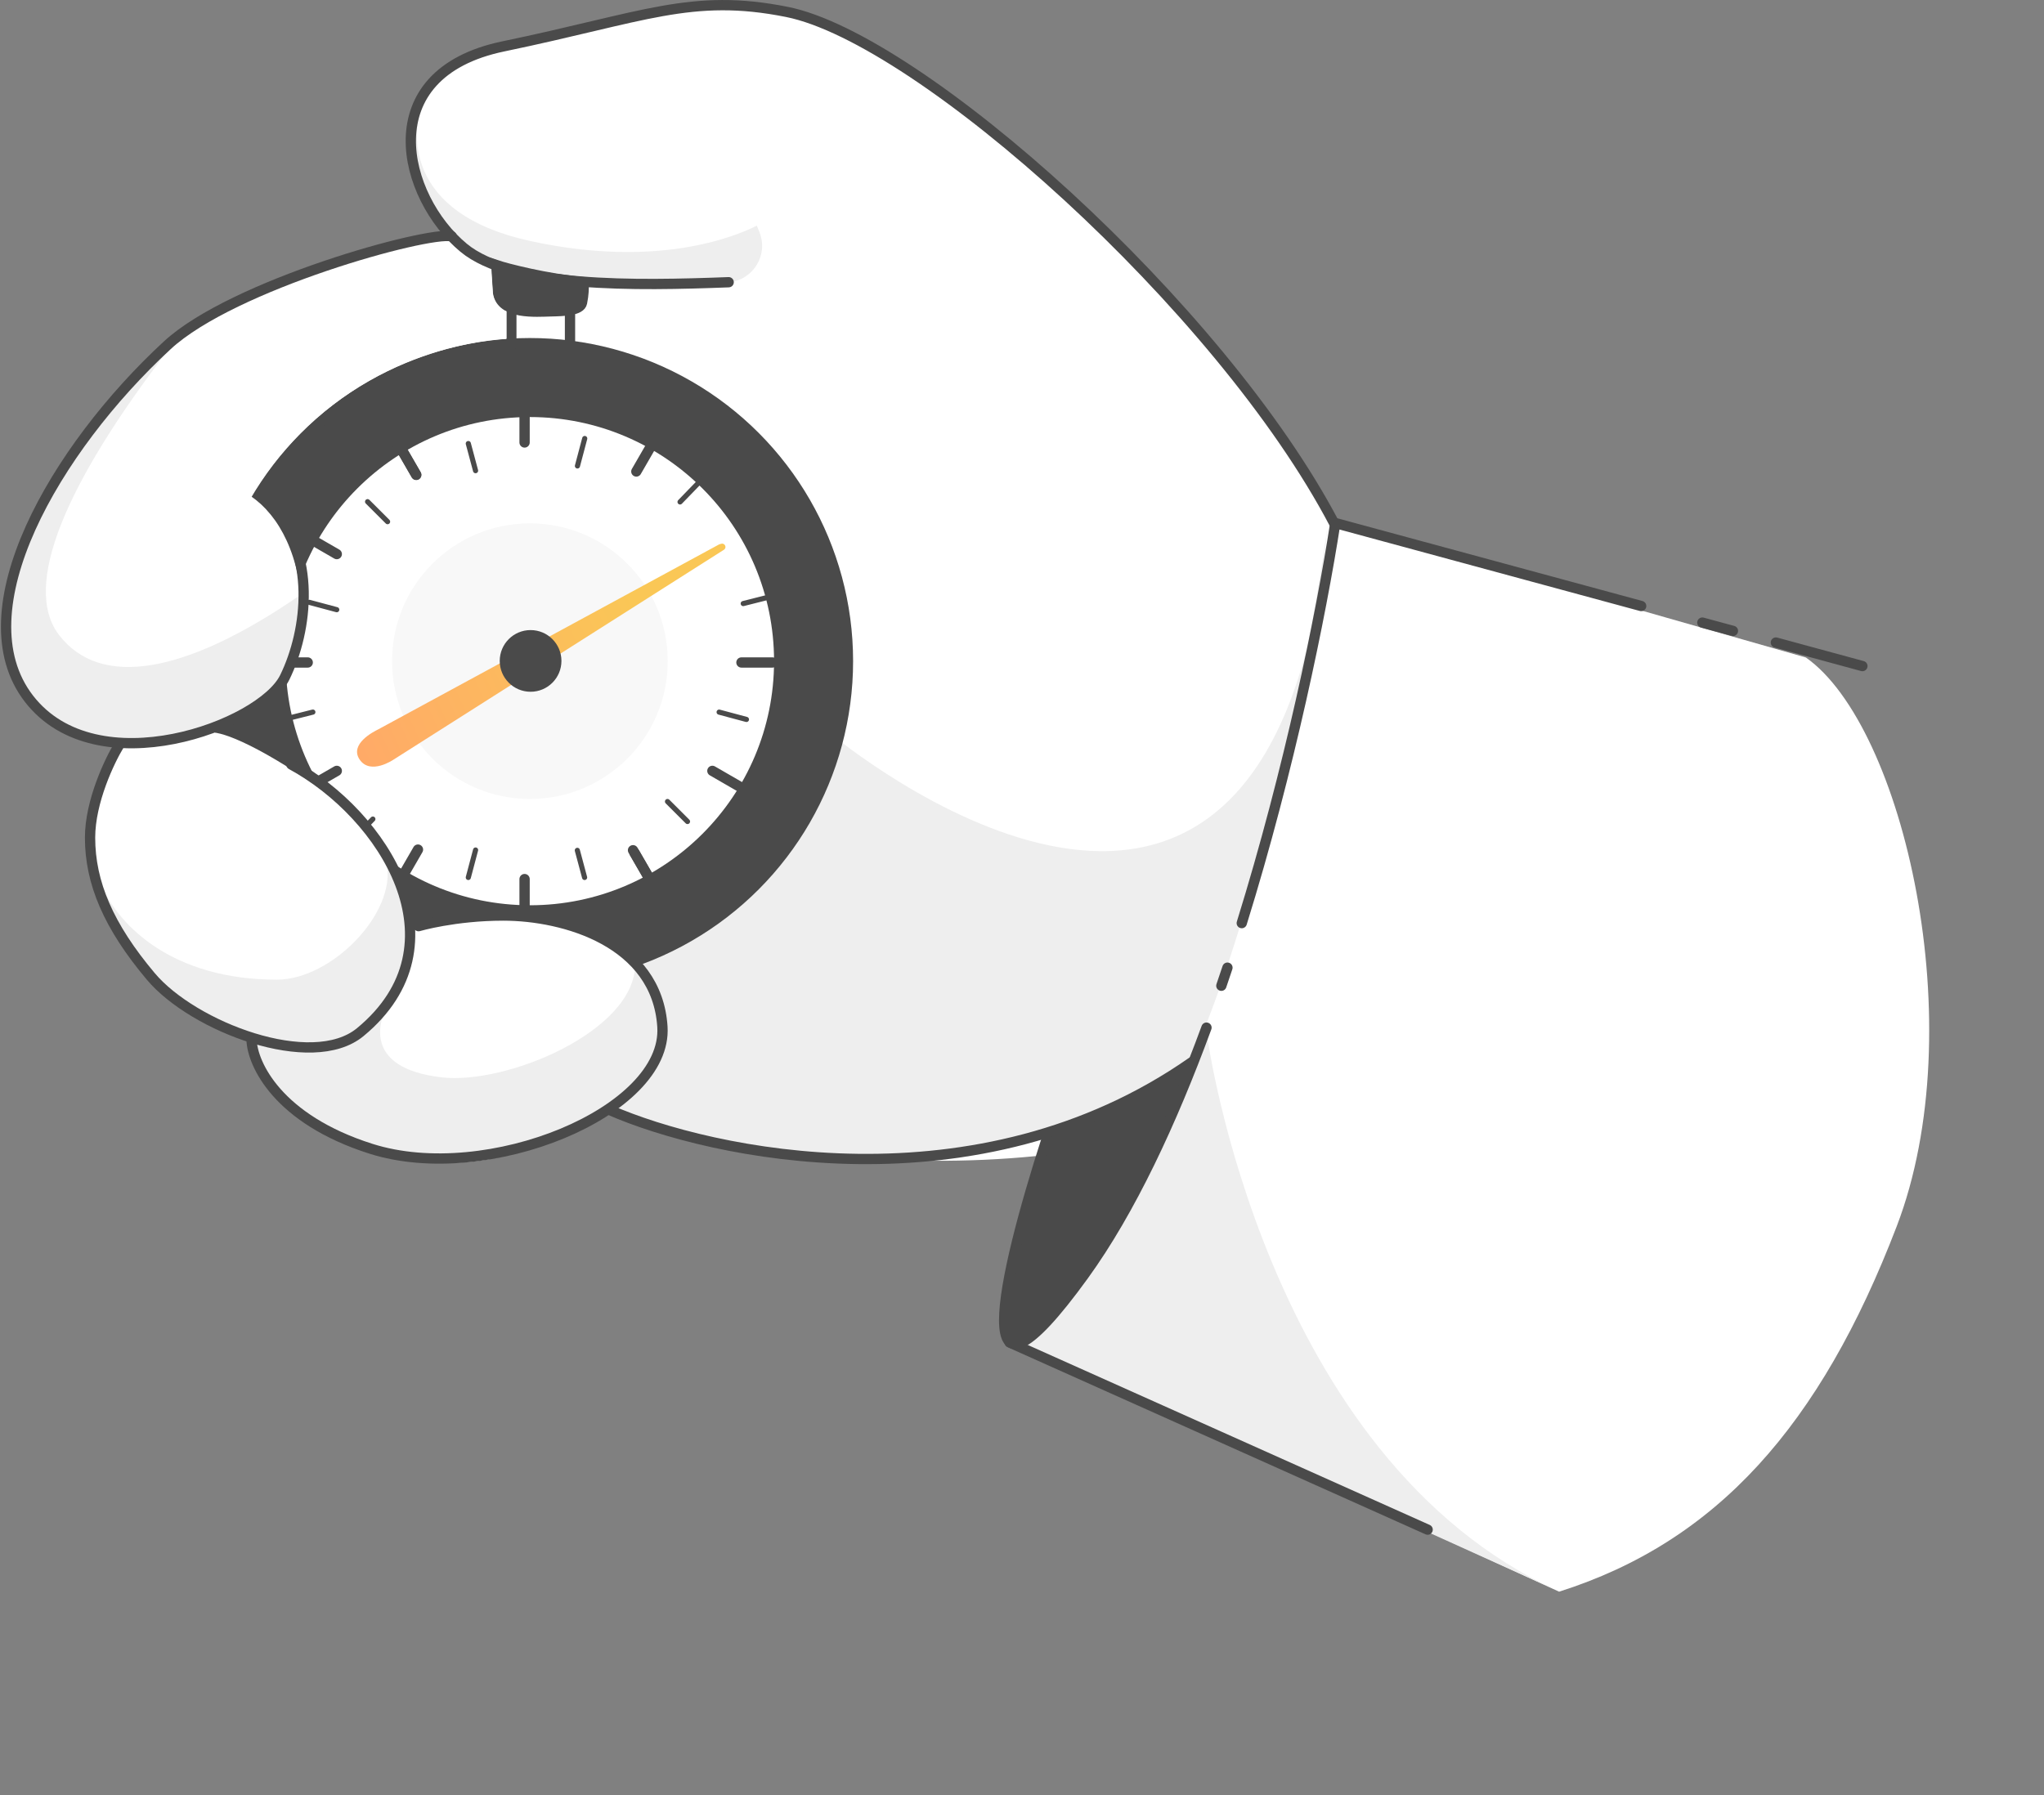
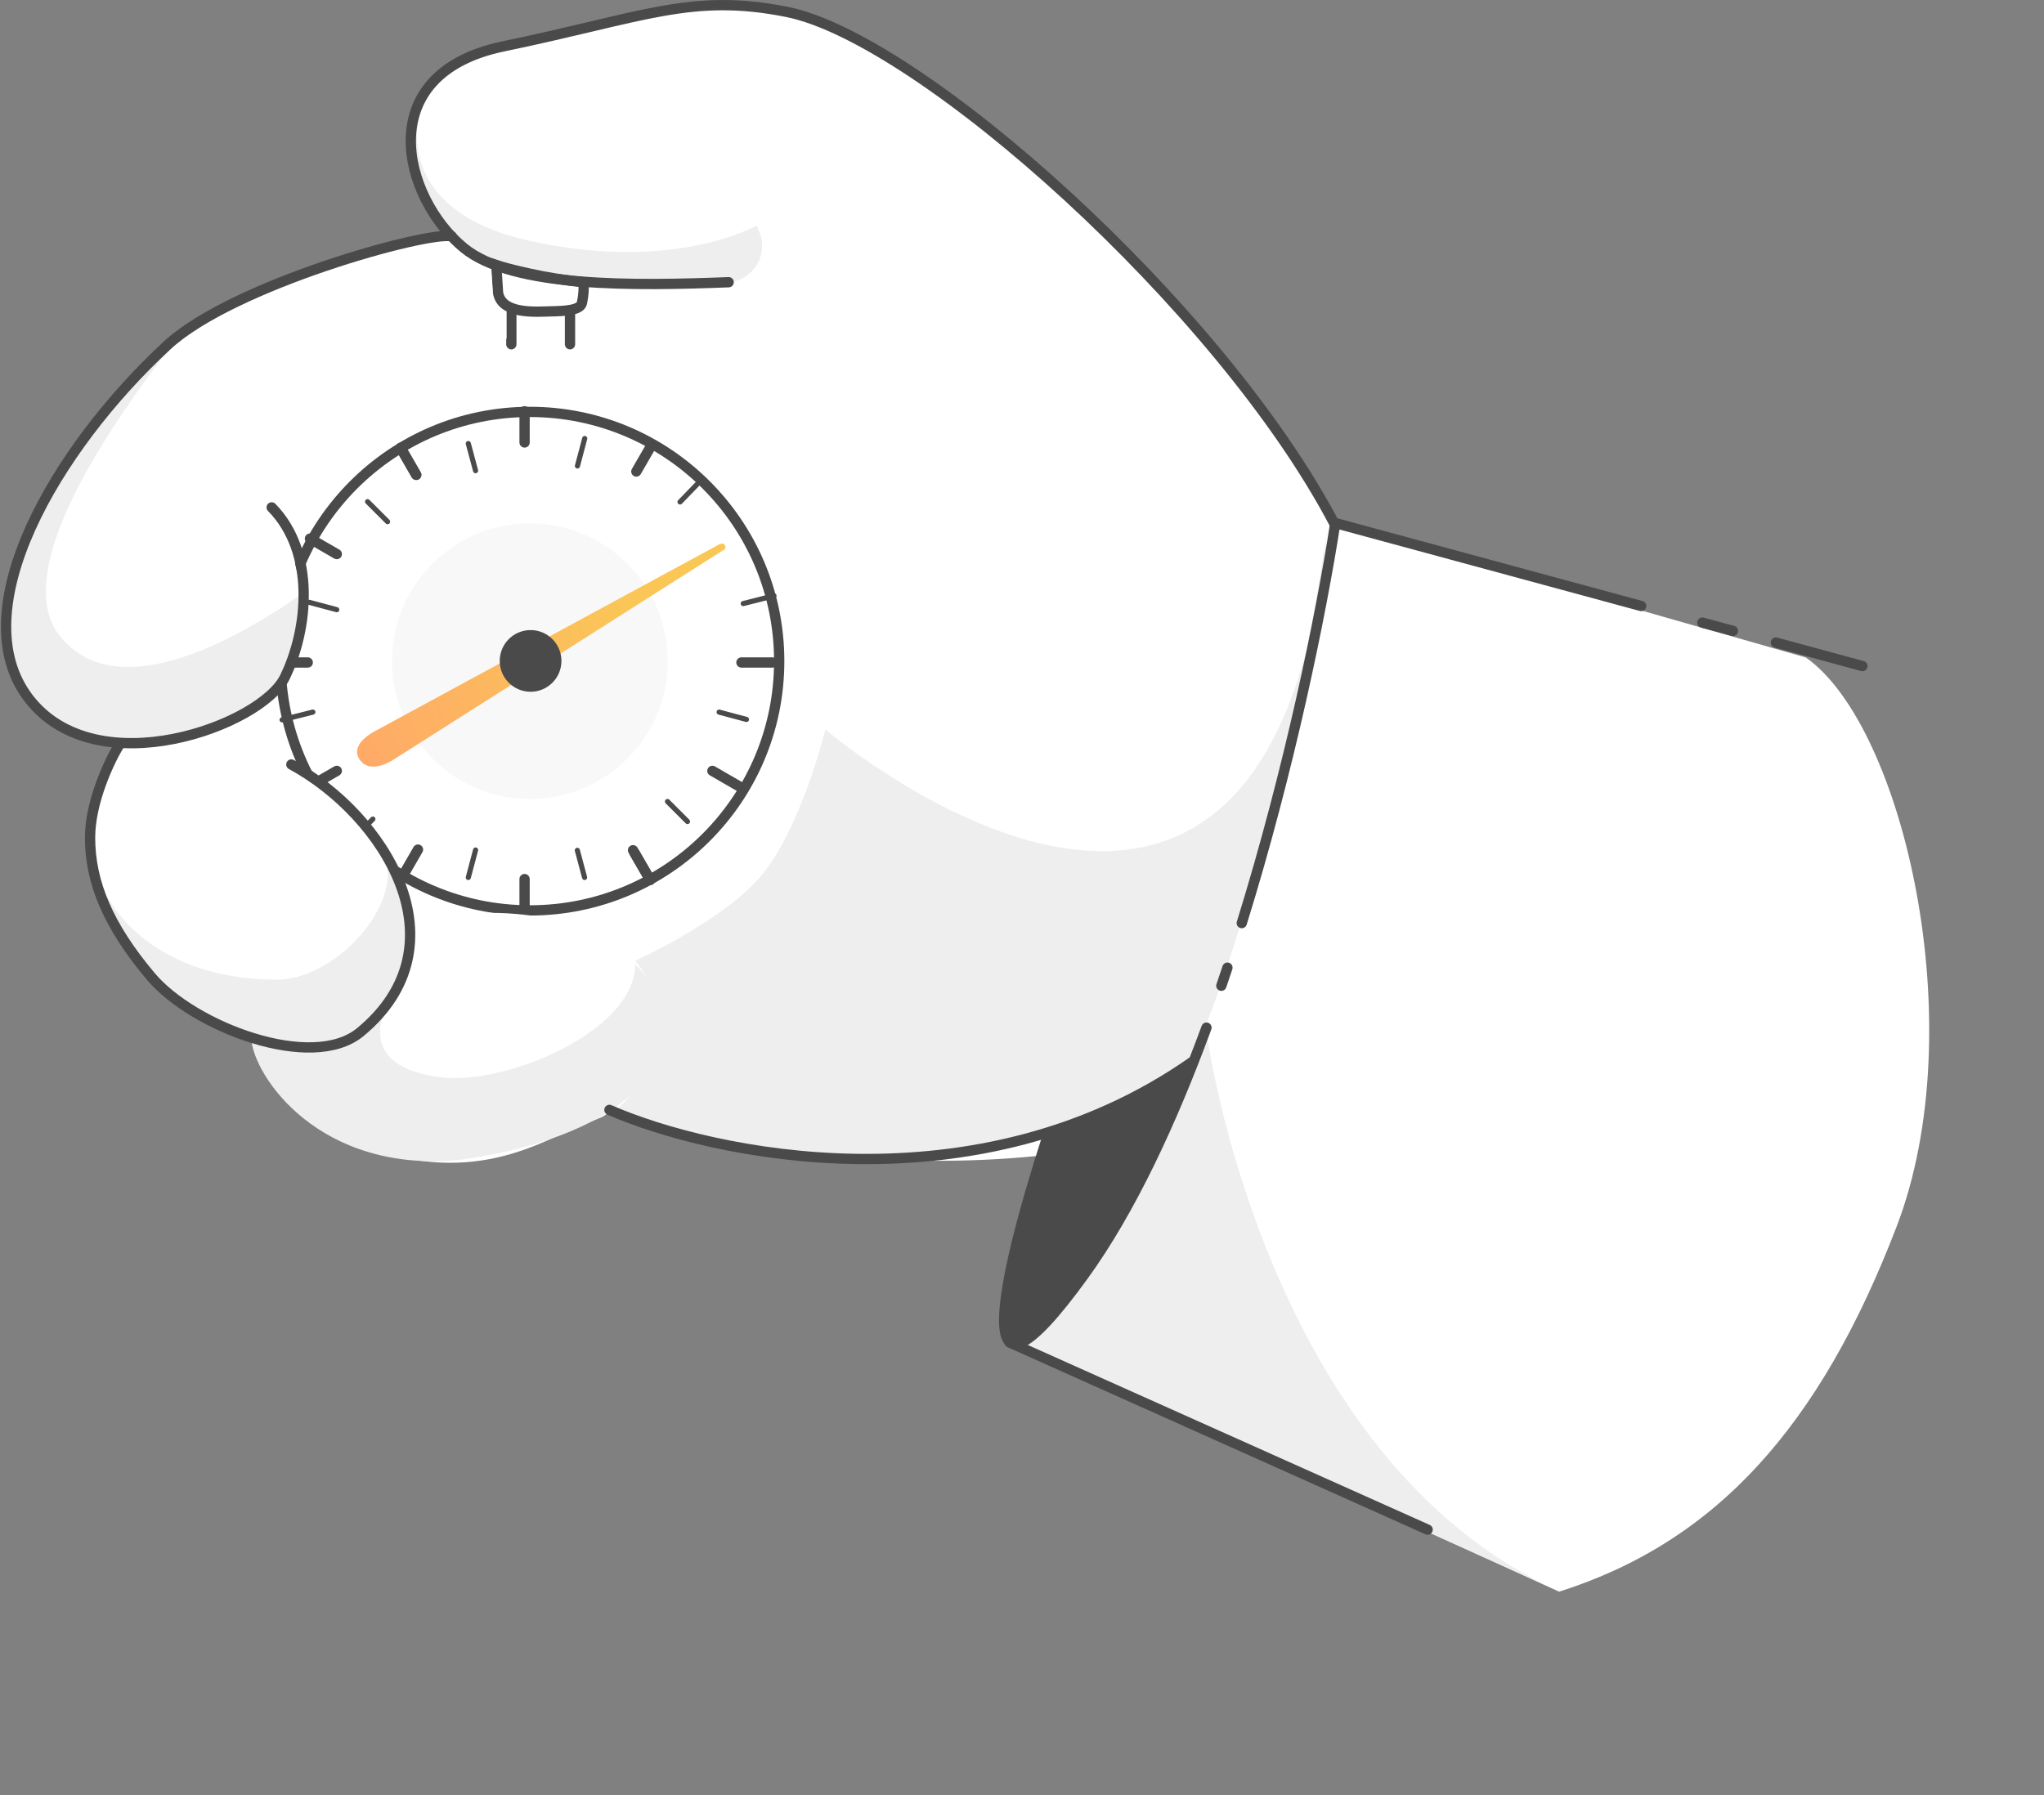
<svg xmlns="http://www.w3.org/2000/svg" width="477" height="419" viewBox="0 0 477 419" fill="none">
  <rect x="0" y="0" width="477" height="419" fill="#808080" stroke="none" />
  <path d="M183.653 2.784C214.58 8.969 284.827 71.554 311.42 122.275C318.14 177.315 315.82 228.409 313.82 247.075C253.66 283.555 174.887 270.275 143.02 259.075L140.62 260.675C131.02 264.675 110.22 274.675 87.42 268.675C67.662 263.476 59.82 248.675 59.42 242.675C45.02 238.515 36.62 230.809 34.22 227.475C12.78 202.835 21.553 181.209 28.62 173.475C-25.38 163.475 14.22 109.875 27.02 93.075C39.82 76.275 56.22 69.875 69.42 64.275C79.98 59.795 97.287 55.803 104.62 54.367C92.95 41.187 89.21 16.69 117.469 10.825C150.253 4.021 161.379 -1.67 183.653 2.784Z" fill="white" />
  <path d="M192.62 170.275C192.62 170.275 281.602 246.251 305.399 149.703C307.426 138.834 308.909 129.454 309.82 122.675C308.83 132.907 307.329 141.873 305.399 149.703C300.01 178.595 290.777 218.009 278.22 247.075C254.62 265.075 201.42 282.435 143.82 259.075C163.82 241.075 148.22 224.275 148.22 224.275C148.22 224.275 168.493 215.112 177.42 204.675C186.967 193.513 192.62 170.275 192.62 170.275Z" fill="#EEEEEE" />
  <path d="M311.616 122.093L421.427 153.476C444.22 169.476 460.444 239.773 442.62 286.276C424.797 332.779 400.62 359.876 363.843 371.536C334.345 357.934 247.362 317.988 236.717 313.721C236.362 313.689 236.05 313.572 235.779 313.373C235.943 313.42 236.26 313.537 236.717 313.721C239.371 313.954 244.44 309.377 252.898 297.685C285.011 253.291 305.424 162.127 311.616 122.093Z" fill="white" />
  <path d="M244.221 264.275C259.444 260.675 279.021 247.075 279.021 247.075C275.336 258.168 261.805 285.372 252.899 297.684C219.973 343.203 240.164 277.481 244.151 264.502L244.221 264.275Z" fill="#4A4A4A" />
  <path d="M363.821 371.476C295.021 340.363 281.717 241.876 281.717 241.876C281.717 241.876 263.021 293.876 238.221 314.676L363.821 371.476Z" fill="#EEEEEE" />
  <path d="M235.604 313.359L333.162 357.054" stroke="#4A4A4A" stroke-width="2.4" stroke-linecap="round" />
  <path d="M434.62 155.476L423.083 152.339L417.314 150.771L414.429 149.987M244.382 265.476C233.682 298.649 225.454 335.624 252.898 297.685C263.842 282.555 273.427 261.994 281.553 239.876M397.269 145.33L404.407 147.266M382.994 141.457L368.718 137.584L311.615 122.093C308.296 143.554 300.89 179.709 289.785 215.476M286.444 225.876C285.975 227.286 285.501 228.693 285.02 230.097" stroke="#4A4A4A" stroke-width="2.4" stroke-linecap="round" />
  <path d="M123.82 56.275C94.38 49.875 95.287 30.675 99.42 21.875C89.82 33.875 98.62 53.875 115.42 61.875C128.86 68.275 157.553 67.208 170.22 65.875C175.843 65.272 179.337 59.468 177.237 54.217L176.62 52.675C171.287 55.342 153.26 62.675 123.82 56.275Z" fill="#EEEEEE" />
  <path d="M311.42 122.275C284.827 71.554 214.58 8.969 183.653 2.784C161.38 -1.67 150.254 4.021 117.47 10.825C86.487 17.256 93.968 46.083 108.195 57.835C119.576 67.237 148.396 66.701 170.046 65.877" stroke="#4A4A4A" stroke-width="2.4" stroke-linecap="round" />
-   <path d="M116.22 68.275L115.82 61.875C118.205 62.675 127.42 65.075 136.22 65.875C136.22 67.525 136.22 68.675 135.82 70.675C135.456 72.495 131.592 72.608 128.62 72.675C125.104 72.755 117.02 73.475 116.22 68.275Z" fill="#4A4A4A" />
  <path d="M119.329 80.359V72.675M133.02 80.359V72.675M115.82 61.875L116.22 68.275C117.02 73.475 125.104 72.755 128.62 72.675C131.592 72.608 135.456 72.495 135.82 70.675C136.22 68.675 136.22 67.525 136.22 65.875C127.42 65.075 118.205 62.675 115.82 61.875Z" stroke="#4A4A4A" stroke-width="2.4" stroke-linecap="round" />
-   <circle cx="123.658" cy="154.329" r="74.226" fill="#4A4A4A" stroke="#4A4A4A" stroke-width="2.4" stroke-linecap="round" />
  <circle cx="123.658" cy="154.329" r="58.181" fill="white" stroke="#4A4A4A" stroke-width="2.4" stroke-linecap="round" />
  <path d="M93.504 104.553L97.119 110.813M151.338 204.725L147.724 198.464" stroke="#4A4A4A" stroke-width="2.4" stroke-linecap="round" />
  <path d="M122.42 96.005V103.284M122.42 212.477V205.197" stroke="#4A4A4A" stroke-width="2.4" stroke-linecap="round" />
  <path d="M109.286 103.535L110.982 109.866M136.426 204.822L134.73 198.492" stroke="#4A4A4A" stroke-width="1.2" stroke-linecap="round" />
  <path d="M93.503 104.553L97.143 110.857M151.739 205.42L148.099 199.116" stroke="#4A4A4A" stroke-width="2.4" stroke-linecap="round" />
  <path d="M85.782 117.104L90.448 121.771M160.439 191.761L155.773 187.095" stroke="#4A4A4A" stroke-width="1.2" stroke-linecap="round" />
  <path d="M72.334 125.722L78.595 129.336M172.506 183.556L166.245 179.941" stroke="#4A4A4A" stroke-width="2.4" stroke-linecap="round" />
  <path d="M72.212 140.608L78.586 142.316M174.195 167.935L167.821 166.227" stroke="#4A4A4A" stroke-width="1.2" stroke-linecap="round" />
  <path d="M64.586 154.64H71.815M180.255 154.64H173.025" stroke="#4A4A4A" stroke-width="2.4" stroke-linecap="round" />
  <path d="M180.62 139.076L173.446 140.886M65.837 168.028L73.011 166.218" stroke="#4A4A4A" stroke-width="1.2" stroke-linecap="round" />
  <path d="M72.335 183.556L78.596 179.941" stroke="#4A4A4A" stroke-width="2.4" stroke-linecap="round" />
  <path d="M163.82 111.876L158.7 117.164M81.892 196.48L87.012 191.192" stroke="#4A4A4A" stroke-width="1.2" stroke-linecap="round" />
  <path d="M152.138 103.752L148.498 110.056M93.902 204.62L97.541 198.315" stroke="#4A4A4A" stroke-width="2.4" stroke-linecap="round" />
  <path d="M136.454 102.356L134.756 108.761M109.287 204.821L110.985 198.417" stroke="#4A4A4A" stroke-width="1.2" stroke-linecap="round" />
  <circle cx="123.658" cy="154.33" r="32.165" fill="#F8F8F8" />
  <path fill-rule="evenodd" clip-rule="evenodd" d="M88.22 170.276L167.82 127.076L168.29 126.932C169.103 126.685 169.67 127.729 169.02 128.276L91.907 177.271C91.907 177.271 86.438 181.066 83.908 177.271C81.508 173.671 87.21 170.77 88.22 170.276Z" fill="url(#paint0_linear_5624_5736)" />
  <circle cx="123.82" cy="154.275" r="7.2" fill="#4A4A4A" />
  <path d="M55.42 70.275C78.14 59.715 97.595 57.075 104.62 56.275C106.22 57.875 109.82 61.475 114.62 63.075L115.02 68.675C115.02 68.675 115.42 71.875 118.22 72.675V79.075C105.42 79.875 76.62 86.275 58.62 115.875C65.02 120.275 70.3 129.555 70.62 144.275C70.938 158.874 56.07 168.646 48.801 171.018C50.749 170.545 58.588 172.702 76.22 185.075C94.46 197.875 96.754 210.409 95.02 218.675C103.154 209.209 137.42 212.675 145.82 222.275C164.895 244.075 148.22 253.875 142.62 259.075C128.22 265.475 113.446 277.009 86.62 268.275C69.42 262.675 58.887 247.342 59.02 242.275C41.82 237.875 29.42 224.275 22.62 207.475C17.18 194.035 23.554 179.475 27.42 173.875C-2.98 167.475 1.02 143.075 4.62 130.675C8.22 118.275 27.02 83.475 55.42 70.275Z" fill="white" />
  <path d="M103.02 251.475C84.01 249.239 88.754 237.475 90.62 234.275C83.853 245.875 66.62 246.275 58.62 242.275C59.02 251.075 74.62 274.275 107.82 270.675C152.3 264.275 165.02 241.475 148.22 225.075C148.22 240.675 118.22 253.263 103.02 251.475Z" fill="#EEEEEE" />
  <path d="M13.82 148.276C4.961 136.833 15.42 112.676 39.42 81.476C22.754 95.476 -2.98 127.476 1.82 153.876C14.22 184.276 44.62 171.076 57.82 165.476C68.38 160.996 70.22 146.009 69.82 139.076C43.02 157.476 23.42 160.676 13.82 148.276Z" fill="#EEEEEE" />
  <path d="M23.814 207.028C22.861 204.923 22.346 203.006 22.221 201.476C22.69 203.4 23.223 205.25 23.814 207.028C27.925 216.109 40.201 228.676 64.621 228.676C77.421 228.676 92.621 213.076 90.221 201.476C93.021 204.276 103.981 228.836 82.221 242.276C70.789 249.336 35.688 242.799 23.814 207.028Z" fill="#EEEEEE" />
  <path d="M105.42 55.16C99.736 53.919 54.362 66.436 39.037 80.595C12.851 104.789 -9.072 142.63 6.762 163.102C22.596 183.574 60.961 169.306 66.442 158.14C71.923 146.973 73.752 128.982 63.399 118.436" stroke="#4A4A4A" stroke-width="2.4" stroke-linecap="round" />
  <path d="M27.82 173.875C25.552 177.586 21.017 187.112 21.017 195.524C21.017 206.04 25.309 216.184 35.206 227.936C45.103 239.689 72.76 250.258 84.072 240.926C108.813 220.514 89.638 190.205 67.989 178.452" stroke="#4A4A4A" stroke-width="2.4" stroke-linecap="round" />
-   <path d="M58.71 242.782C58.916 248.349 64.772 261.215 86.545 268.142C113.761 276.802 155.822 259.483 154.585 239.689C153.348 219.895 131.699 213.71 117.472 213.71C106.091 213.71 97.679 216.184 97.679 216.184" stroke="#4A4A4A" stroke-width="2.4" stroke-linecap="round" />
  <path d="M142.221 259.075C165.954 269.476 228.077 282.957 278.221 247.875" stroke="#4A4A4A" stroke-width="2.4" stroke-linecap="round" />
  <defs>
    <linearGradient id="paint0_linear_5624_5736" x1="147.02" y1="137.876" x2="78.174" y2="168.572" gradientUnits="userSpaceOnUse">
      <stop stop-color="#FAC756" />
      <stop offset="1" stop-color="#FFA968" />
    </linearGradient>
  </defs>
</svg>